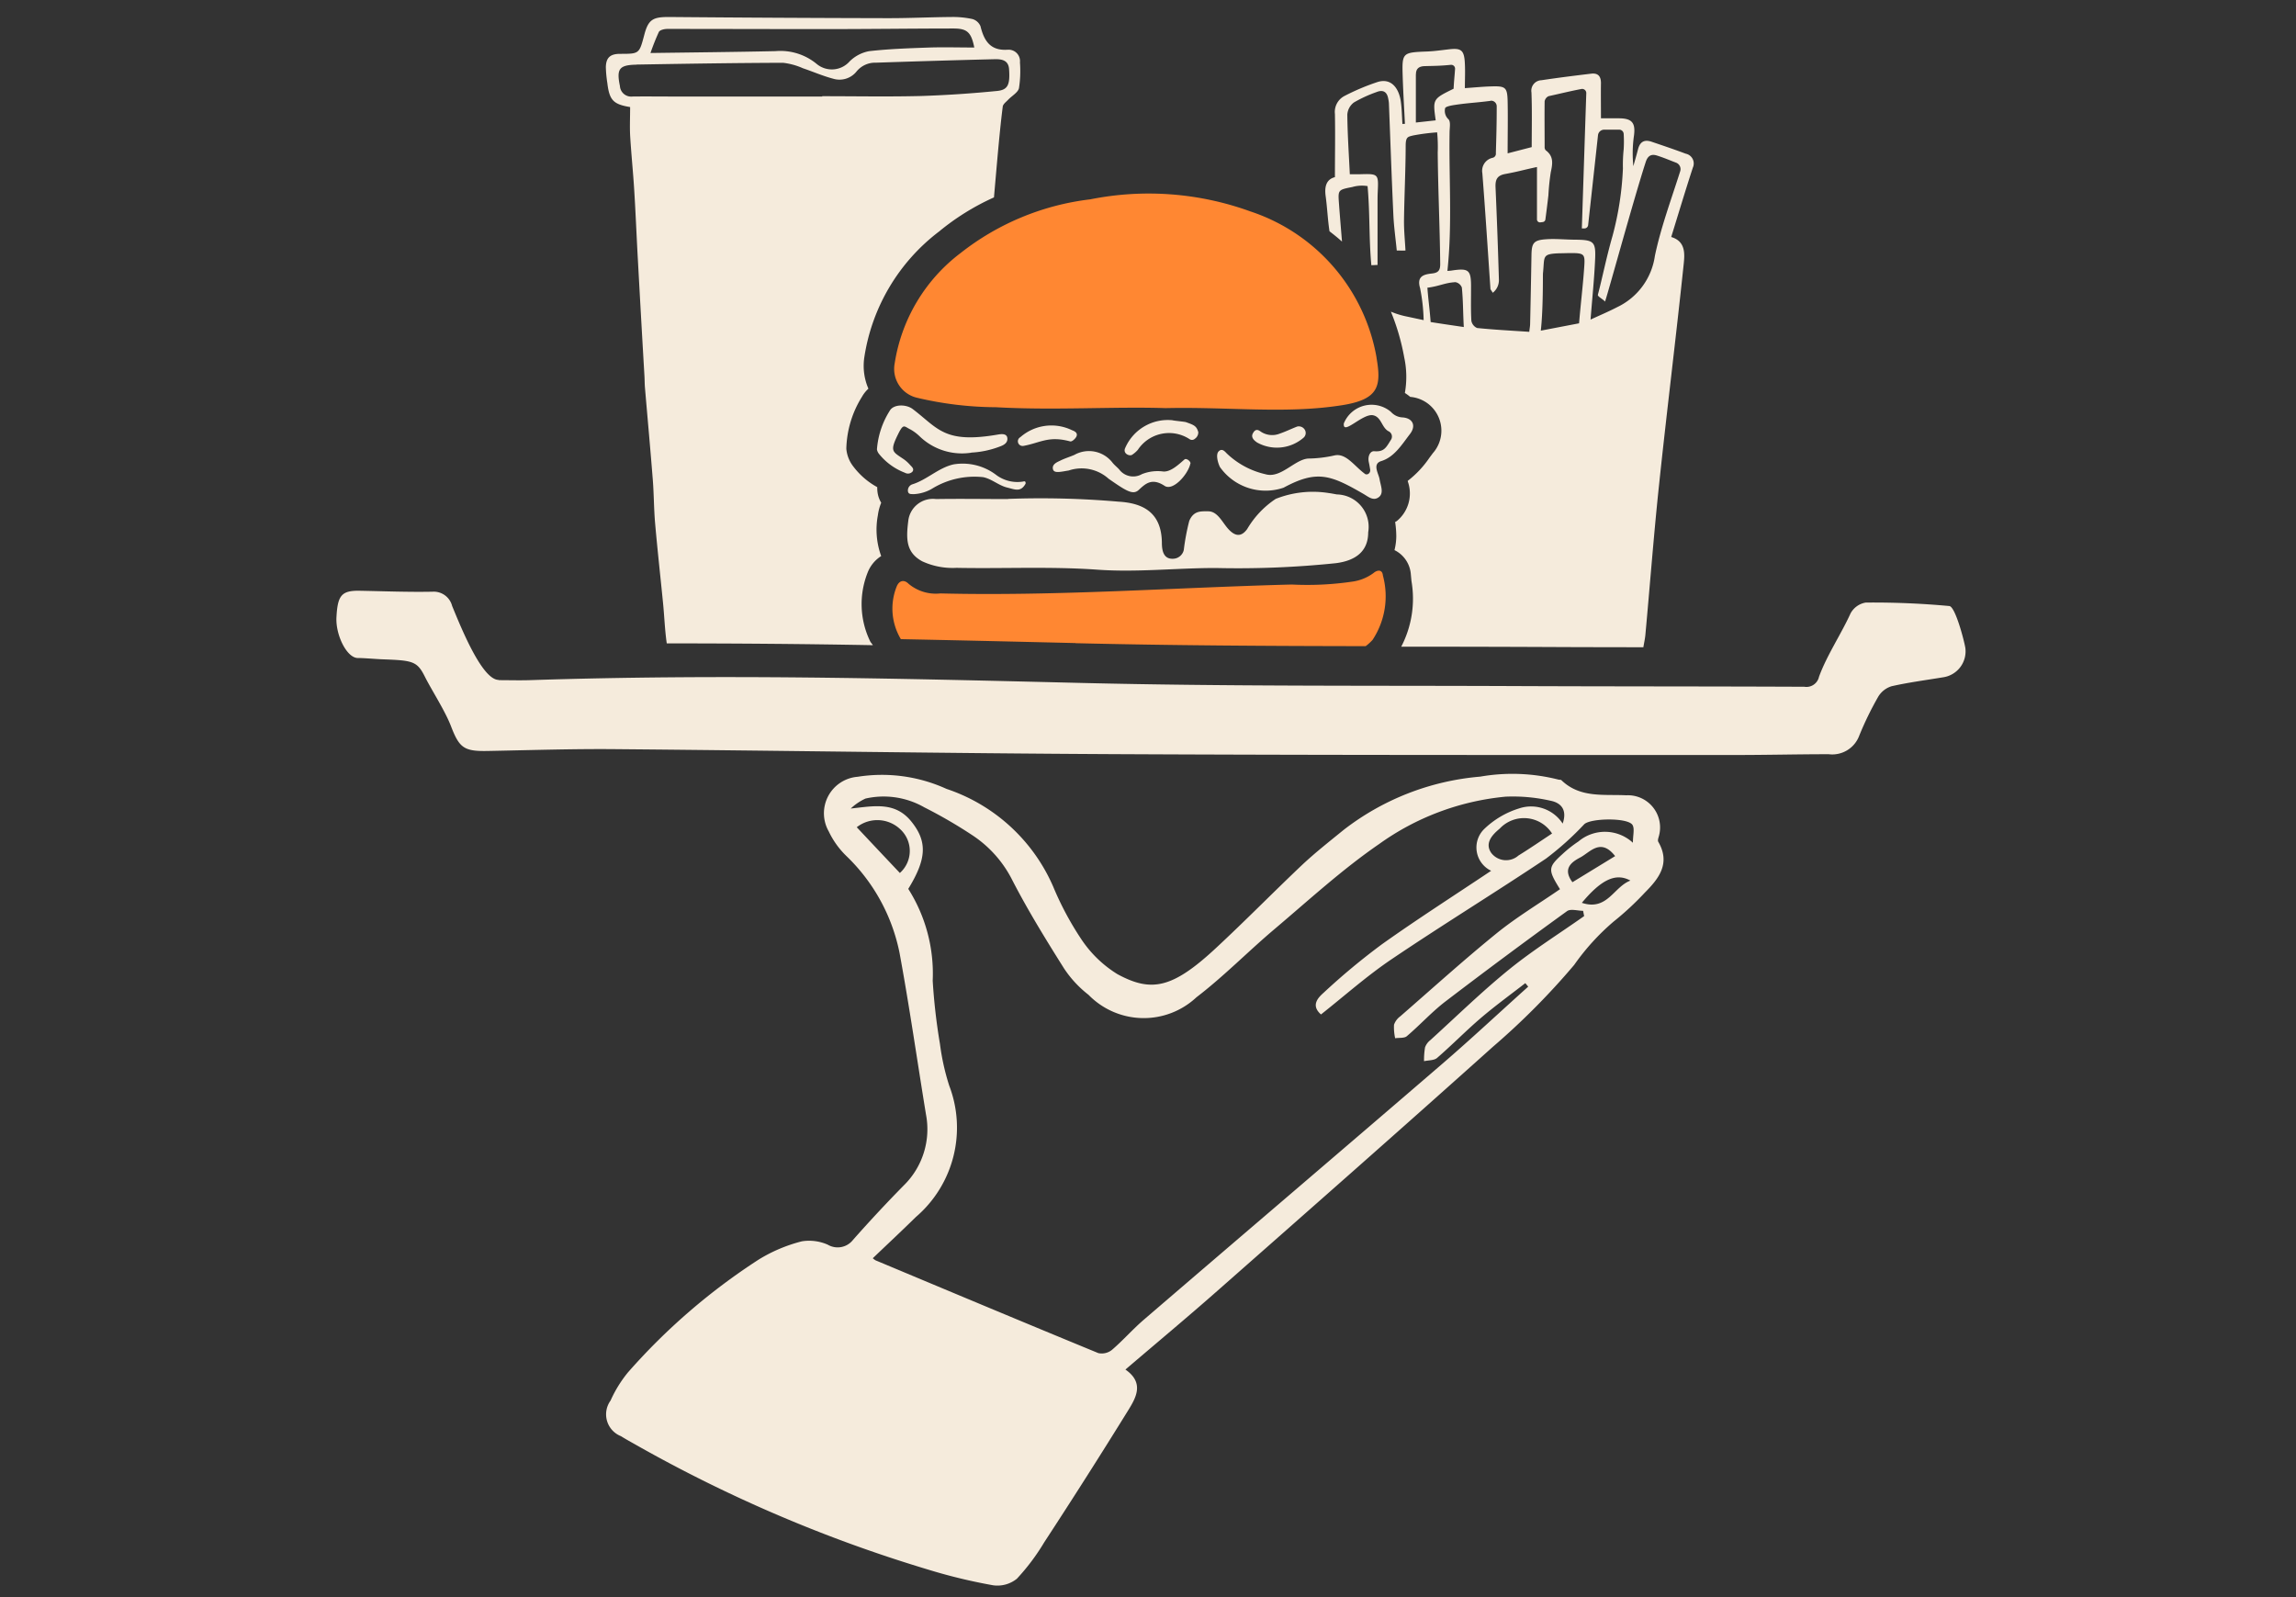
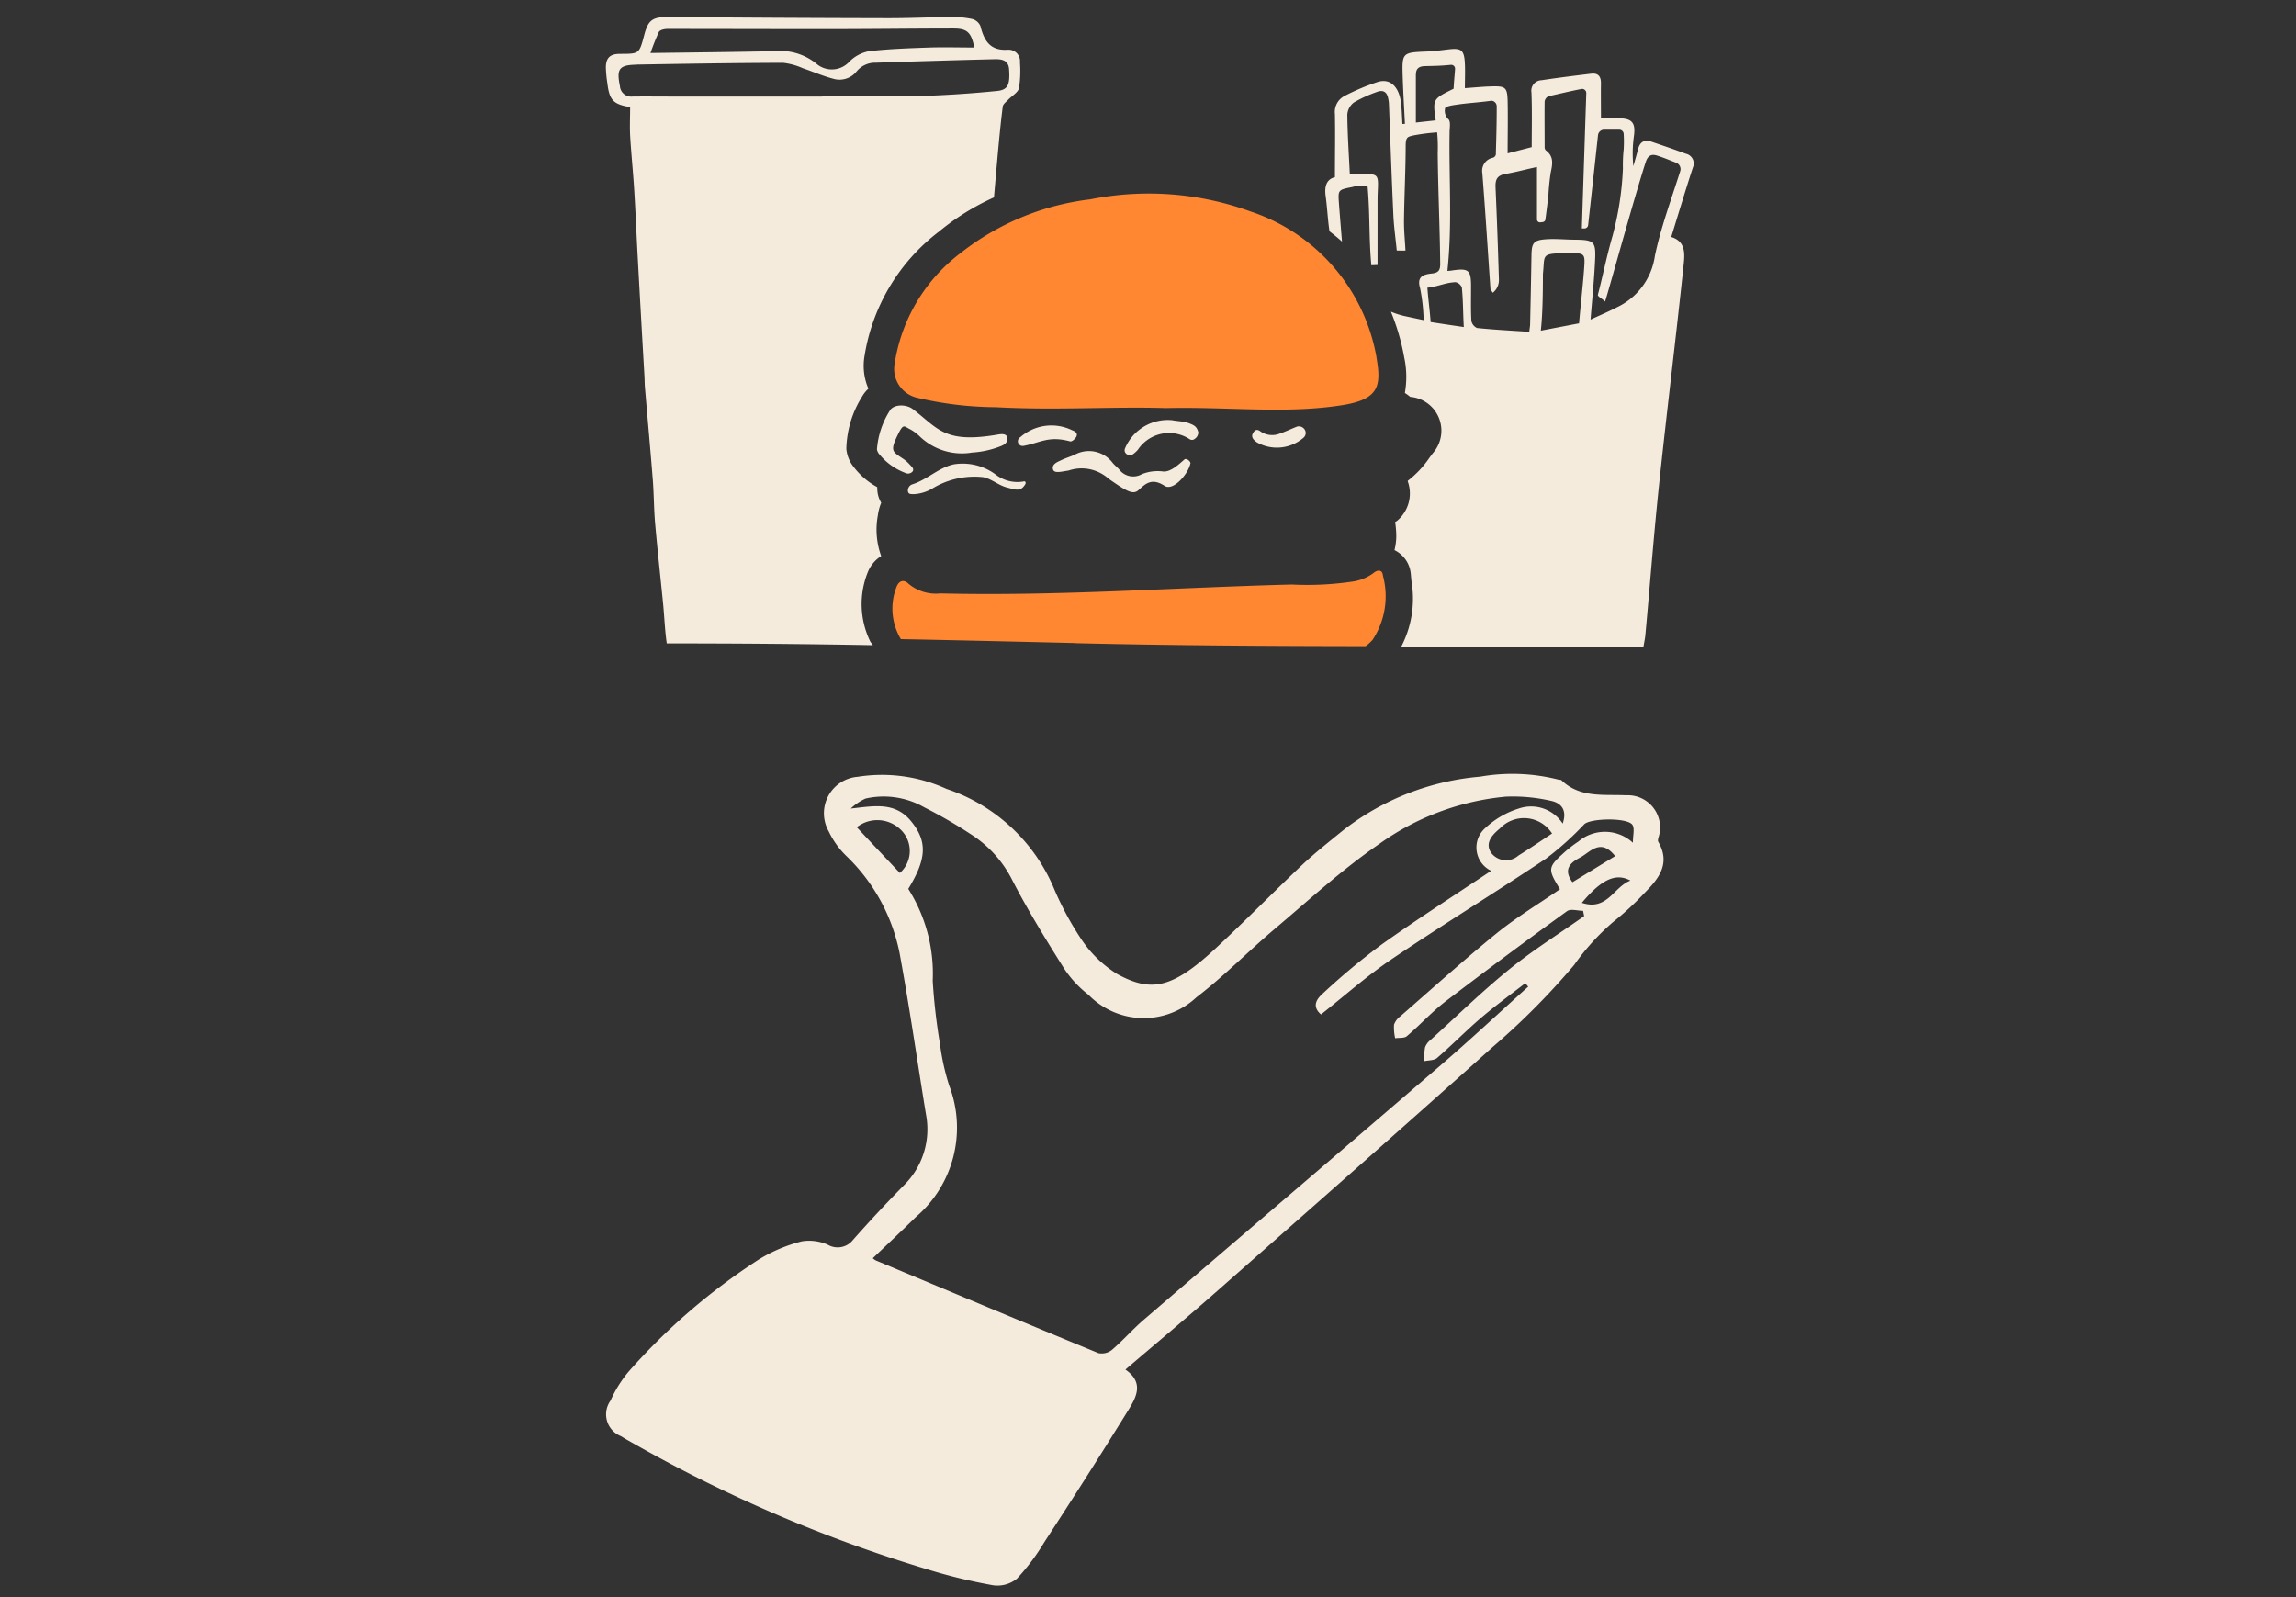
<svg xmlns="http://www.w3.org/2000/svg" width="92" height="64">
  <rect width="100%" height="100%" fill="#333333" stroke="none" />
  <g data-name="Groupe 852">
    <path fill="#f5ebdc" d="M45.094 54.88c.754.521.437 1.105.137 1.595a252 252 0 0 1-3.392 5.333 8.6 8.6 0 0 1-1.092 1.454 1.24 1.24 0 0 1-.952.264 22 22 0 0 1-2.657-.645 57 57 0 0 1-11.623-4.964c-.211-.121-.426-.235-.632-.366a.94.94 0 0 1-.418-1.427 5 5 0 0 1 .7-1.133 25.1 25.1 0 0 1 5.241-4.521 6.2 6.2 0 0 1 1.727-.728 1.85 1.85 0 0 1 1.033.134.78.78 0 0 0 1.012-.189 56 56 0 0 1 2.035-2.184 3.15 3.15 0 0 0 .891-2.843c-.353-2.158-.663-4.324-1.059-6.473a7.4 7.4 0 0 0-2.137-3.891 3.4 3.4 0 0 1-.7-.979 1.467 1.467 0 0 1 1.159-2.19 6.23 6.23 0 0 1 3.558.485 7.12 7.12 0 0 1 4.277 3.919 12.3 12.3 0 0 0 1.116 2.091 4.7 4.7 0 0 0 1.458 1.415c1.351.731 2.19.583 3.929-1.03 1.175-1.09 2.3-2.239 3.462-3.34.532-.5 1.11-.953 1.676-1.414a10.35 10.35 0 0 1 5.471-2.132 7.5 7.5 0 0 1 3.132.119c.039.011.093 0 .118.023.748.723 1.691.561 2.6.606a1.29 1.29 0 0 1 1.306 1.64c-.021.072-.054.171-.023.224.5.863.026 1.471-.542 2.039a11.6 11.6 0 0 1-1.25 1.159 9.3 9.3 0 0 0-1.578 1.735 29 29 0 0 1-3.255 3.279c-3.659 3.282-7.35 6.529-11.037 9.777-1.188 1.048-2.406 2.062-3.691 3.16m14.659-19.986a1.035 1.035 0 0 1-.3-1.657 3.5 3.5 0 0 1 1.423-.846 1.51 1.51 0 0 1 1.74.61c.2-.583-.1-.841-.486-.916a6.8 6.8 0 0 0-1.8-.163 10.35 10.35 0 0 0-5.071 1.9c-1.482 1.019-2.821 2.251-4.2 3.416-1.054.891-2.024 1.887-3.119 2.724a3.09 3.09 0 0 1-4.324-.1 4.4 4.4 0 0 1-.984-1.063c-.725-1.151-1.44-2.313-2.063-3.519a4.66 4.66 0 0 0-1.588-1.8 19 19 0 0 0-1.946-1.131A3.28 3.28 0 0 0 34.68 32a2.2 2.2 0 0 0-.591.4c.93-.1 1.776-.287 2.427.519s.615 1.5-.122 2.7a6.34 6.34 0 0 1 .979 3.681 24 24 0 0 0 .292 2.541 9.3 9.3 0 0 0 .369 1.66 4.715 4.715 0 0 1-1.338 5.269c-.561.552-1.138 1.09-1.724 1.65a.7.7 0 0 0 .113.085c2.972 1.244 5.945 2.491 8.925 3.717a.65.65 0 0 0 .545-.129c.446-.382.836-.831 1.283-1.214 3.975-3.415 7.964-6.813 11.935-10.233 1.175-1.012 2.308-2.073 3.462-3.109l-.116-.14c-.6.465-1.211.909-1.786 1.4-.6.514-1.156 1.084-1.753 1.6-.121.1-.344.088-.519.127a3 3 0 0 1 .041-.557.66.66 0 0 1 .214-.289c1.048-.952 2.062-1.944 3.16-2.835.952-.772 2-1.427 3-2.133l-.042-.212c-.217 0-.5-.09-.643.013a233 233 0 0 0-4.879 3.625c-.545.418-1.012.937-1.538 1.384-.1.09-.312.059-.47.085a2 2 0 0 1-.046-.542.7.7 0 0 1 .25-.336c1.285-1.118 2.548-2.262 3.87-3.335.8-.646 1.686-1.178 2.53-1.76-.491-.792-.486-.878.121-1.427a5 5 0 0 1 .619-.486 1.65 1.65 0 0 1 2.182.052c0-.307.075-.56-.016-.713-.181-.3-1.675-.276-1.934-.029a12 12 0 0 1-1.531 1.376c-2.052 1.371-4.157 2.661-6.2 4.041-.981.663-1.874 1.459-2.817 2.205-.415-.362-.122-.668.108-.872a27 27 0 0 1 2.336-1.942c1.418-1.009 2.886-1.947 4.374-2.943m2.443-1.489a1.333 1.333 0 0 0-2.1-.2c-.31.255-.61.588-.336.978a.75.75 0 0 0 1.087.1c.444-.274.875-.571 1.348-.883m-27.862-.251q.862.918 1.727 1.833a1.18 1.18 0 0 0 .015-1.753 1.335 1.335 0 0 0-1.742-.08m30.388 1.157c-.581-.743-1-.157-1.394.052-.336.178-.731.439-.317.994zm.612.981c-.583-.322-1.167-.044-1.946.891 1.017.338 1.275-.64 1.946-.891" data-name="Tracé 1521" />
-     <path fill="#f5ebdc" d="M19.981 27.255c.384 0 .818.013 1.25 0 7.608-.248 14.537-.072 22.143.113 5.755.139 11.514.1 17.272.124 3.968.018 7.683.01 11.653.028a.516.516 0 0 0 .588-.4c.312-.857.888-1.711 1.263-2.538a.85.85 0 0 1 .61-.436 33 33 0 0 1 3.349.139c.243.026.6 1.412.641 1.675a1.05 1.05 0 0 1-.868 1.177c-.7.116-1.4.207-2.084.361a.95.95 0 0 0-.535.415 13 13 0 0 0-.762 1.562 1.154 1.154 0 0 1-1.227.748c-1.268 0-2.537.033-3.8.031-8.293 0-16.587.007-24.879-.034-6.651-.033-13.3-.142-19.953-.2-1.7-.015-3.408.041-5.112.073-.947.018-1.128-.131-1.462-1-.237-.615-.774-1.44-1.045-1.98-.313-.627-.491-.648-1.724-.694-.214-.008-.731-.052-.96-.051-.446 0-.9-.935-.857-1.642.047-.863.2-1.067.932-1.053.973.018 1.946.057 2.917.038a.76.76 0 0 1 .785.568c.4.976 1.214 2.967 1.869 2.967" data-name="Tracé 1522" />
    <path fill="#f5ebdc" d="M53.773 9.676c-.041-.511-.085-1.022-.122-1.533-.039-.534-.033-.537.532-.648a1.4 1.4 0 0 1 .615-.038c.1 1.1.052 2.114.152 3.171l.248-.011V8.145c0-.15 0-.3.007-.447.034-.739.034-.739-.746-.715h-.372c-.039-.811-.093-1.6-.1-2.395a.66.66 0 0 1 .268-.485 5.3 5.3 0 0 1 .9-.413c.264-.108.423-.008.47.26a1.4 1.4 0 0 1 .028.184c.059 1.487.109 2.974.178 4.461.021.482.09.961.137 1.443.049 0 .3.008.349 0-.021-.4-.064-.811-.059-1.216.013-.992.064-1.986.067-2.979 0-.364.091-.362.3-.415a8 8 0 0 1 .961-.124 6 6 0 0 1 .023.808c.013 1.492.085 2.977.1 4.469 0 .248-.07.351-.336.379-.341.036-.61.121-.47.588a7.3 7.3 0 0 1 .142 1.28l-.764-.163a3.4 3.4 0 0 1-.548-.176 9 9 0 0 1 .534 1.835 3.7 3.7 0 0 1 .026 1.423 2 2 0 0 1 .214.157 1.359 1.359 0 0 1 .906 2.257l-.137.184a4 4 0 0 1-.87.925l.008.034a1.43 1.43 0 0 1-.447 1.578 1 1 0 0 1-.064.034 4 4 0 0 1 .046.576 2.4 2.4 0 0 1-.072.552 1.18 1.18 0 0 1 .656.984l.024.255a4.17 4.17 0 0 1-.41 2.631q2.977 0 5.954.013c1.276.007 2.506.007 3.748.01.026-.163.064-.325.08-.49.186-2.016.338-4.035.552-6.049.31-2.94.676-5.874.984-8.814.042-.406.085-.912-.5-1.087.292-.943.568-1.866.867-2.781a.4.4 0 0 0-.286-.557c-.454-.171-.917-.326-1.378-.483-.305-.1-.464.031-.534.31-.057.225-.124.449-.186.672a5 5 0 0 1 .026-1.231c.064-.5-.08-.679-.581-.686h-.743c0-.519-.007-.965 0-1.41 0-.266-.108-.411-.39-.379-.666.08-1.332.163-1.995.263a.42.42 0 0 0-.4.491c.028.73.01 1.462.01 2.189l-.965.25c0-.757.015-1.428 0-2.1-.015-.542-.085-.6-.641-.583-.333.008-.666.042-1.072.07 0-.375.02-.735-.007-1.092-.038-.438-.164-.518-.629-.464-.294.033-.589.077-.885.088-.981.038-1 .046-.971.984.02.638.059 1.276.09 1.915q-.052-.002-.1.007c-.02-.3-.023-.606-.064-.9-.073-.516-.369-.95-.919-.788a9 9 0 0 0-1.338.563.72.72 0 0 0-.384.721c.016.831 0 1.662 0 2.533-.34.085-.424.372-.372.754.065.47.083.947.155 1.415.171.134.343.269.5.413m3.553 3.229c-.039-.532-.09-.836-.131-1.381.468-.055.7-.2 1.123-.222a.34.34 0 0 1 .258.215c.054.553.044.958.078 1.583-.544-.08-.816-.119-1.329-.2m6.154-2.2c-.047.7-.139 1.446-.206 2.251l-1.534.294c.1-.863.08-2.233.087-2.295.073-.687-.06-.78.666-.806.155 0 .31-.008.465-.008.535 0 .558.051.522.565m-3.761-6.669a.225.225 0 0 1 .255.222c0 .718-.015 1.2-.034 1.88a.167.167 0 0 1-.127.184.533.533 0 0 0-.415.617c.121 1.546.219 3.093.325 4.639 0 .021.023.039.093.153a.64.64 0 0 0 .246-.517 240 240 0 0 0-.135-3.7c-.013-.3.046-.483.393-.544.537-.1.659-.147 1.267-.279v2.1a.12.12 0 0 0 .137.118l.1-.013a.12.12 0 0 0 .1-.1q.065-.486.121-.973a9 9 0 0 1 .095-.922c.073-.333.126-.637-.2-.878a.18.18 0 0 1-.046-.134c0-.61-.008-1.219 0-1.83a.28.28 0 0 1 .158-.206c.459-.1.814-.191 1.311-.287a.165.165 0 0 1 .2.166c-.062 1.849-.119 3.635-.178 5.421h.1a.15.15 0 0 0 .152-.134c.131-1.192.263-2.385.395-3.6a.25.25 0 0 1 .25-.224h.6a.18.18 0 0 1 .18.175 5 5 0 0 1 0 .606 6 6 0 0 0-.031.775 12.3 12.3 0 0 1-.416 2.7c-.251.873-.423 1.748-.588 2.36-.018.069.209.176.287.274.126-.361 1.147-4.1 1.629-5.59.078-.242.212-.338.449-.264.315.1.5.186.77.287a.277.277 0 0 1 .165.341c-.362 1.141-.775 2.251-1.015 3.393a2.69 2.69 0 0 1-1.507 2.053c-.349.181-.712.335-1.071.5.065-.839.15-1.639.184-2.439.029-.687-.065-.754-.79-.762-.387 0-.775-.044-1.161-.018-.511.033-.591.145-.6.628q-.023 1.38-.054 2.76c0 .085-.018.168-.034.322-.707-.047-1.4-.083-2.091-.153a.39.39 0 0 1-.23-.292c-.026-.459-.011-.921-.013-1.381 0-.656-.1-.733-.777-.63-.06.01-.121.011-.17.016.2-1.859.057-3.705.087-5.548 0-.178.052-.424-.042-.527a.46.46 0 0 1-.137-.444c.013-.069.253-.114.4-.135.5-.077.859-.087 1.431-.163m-3-1.057c0-.215.1-.326.354-.333.4-.011.6-.008 1.048-.052a.154.154 0 0 1 .166.163c-.021.312-.041.454-.059.795-.837.411-.837.411-.717 1.267l-.795.087V2.984" data-name="Tracé 1523" />
    <path fill="#ff8732" d="M55.158 14.328A7.53 7.53 0 0 0 50.1 8.471a11.94 11.94 0 0 0-6.413-.483 10.37 10.37 0 0 0-5.194 2.15 6.85 6.85 0 0 0-2.643 4.423 1.186 1.186 0 0 0 .875 1.373 14 14 0 0 0 3.18.384c2.35.132 4.706-.031 6.8.036 2.532-.057 4.813.24 7.068-.116 1.489-.233 1.578-.775 1.384-1.9" data-name="Tracé 1524" />
-     <path fill="#f5ebdc" d="M40.395 19.992a36 36 0 0 1 4.428.111c1.01.059 1.715.455 1.733 1.634 0 .269.036.677.455.653a.45.45 0 0 0 .423-.351 9 9 0 0 1 .219-1.165c.176-.416.468-.385.759-.385.356 0 .54.39.762.659.3.357.558.385.8.052a3.7 3.7 0 0 1 1.144-1.209 4.03 4.03 0 0 1 2.127-.233c.109.013.219.038.326.055a1.3 1.3 0 0 1 1.252 1.52c0 .705-.433 1.123-1.288 1.234a38 38 0 0 1-4.827.194c-1.582 0-3.158.181-4.74.067-1.88-.134-3.762-.036-5.643-.073a2.9 2.9 0 0 1-1.376-.264c-.645-.354-.646-.888-.555-1.616a.994.994 0 0 1 1.112-.877c.963-.016 1.926 0 2.889 0" data-name="Tracé 1525" />
-     <path fill="#f5ebdc" d="M54.683 18.984c.106.077.242-.029.219-.17-.016-.1-.033-.2-.052-.286-.056-.238.049-.459.217-.446.4.033.478-.155.672-.465a.234.234 0 0 0-.085-.328c-.292-.137-.292-.576-.633-.648-.419-.088-1.229.837-1.174.325a1.2 1.2 0 0 1 1.889-.46.66.66 0 0 0 .454.22c.413.024.568.328.307.666-.326.423-.624.922-1.152 1.085-.371.116-.1.506-.065.731.047.269.181.555-.036.717s-.415-.02-.612-.134c-1.314-.761-1.864-.971-3.2-.248a2.24 2.24 0 0 1-2.548-.826c-.075-.144-.184-.5-.052-.63s.235-.01.323.082a3.3 3.3 0 0 0 1.551.834c.609.18 1.156-.579 1.706-.628a5 5 0 0 0 1.064-.126c.462-.1.79.428 1.211.735" data-name="Tracé 1526" />
    <path fill="#f5ebdc" d="M38.921 18.14a2.44 2.44 0 0 1-2.055-.64 1.8 1.8 0 0 0-.385-.291c-.253-.119-.274-.264-.5.2-.331.671-.222.686.2.971a1.4 1.4 0 0 1 .281.246c.064.073.184.158.1.273a.245.245 0 0 1-.3.046 2.46 2.46 0 0 1-1.032-.746.4.4 0 0 1-.091-.189 3.35 3.35 0 0 1 .511-1.547c.15-.273.661-.271.924-.07 1.025.78 1.26 1.394 3.421 1.019.144-.024.371-.047.371.176 0 .193-.2.269-.323.313a3.7 3.7 0 0 1-1.121.235" data-name="Tracé 1527" />
    <path fill="#f5ebdc" d="M47.696 18.582c-.09.424-.694 1.108-1.03.888-.53-.351-.793-.059-1.051.175-.229.2-.511.013-1.192-.46a1.62 1.62 0 0 0-1.6-.331c-.31.049-.579.124-.628-.042-.062-.212.181-.3.291-.354.18-.091.379-.149.565-.23a1.19 1.19 0 0 1 1.529.315c.082.1.181.176.266.269a.7.7 0 0 0 .909.188 1.7 1.7 0 0 1 .841-.108c.312.039.653-.3.868-.482.073-.062.256.078.237.171" data-name="Tracé 1528" />
    <path fill="#f5ebdc" d="M41.091 19.388c-.193.348-.433.222-.73.15-.348-.083-.619-.349-.971-.418a3.25 3.25 0 0 0-2.009.442 1.6 1.6 0 0 1-.78.24c-.087-.007-.194.015-.219-.108a.26.26 0 0 1 .175-.286c.583-.18 1.053-.668 1.657-.8a2.22 2.22 0 0 1 1.686.411 1.42 1.42 0 0 0 1.1.277q.113-.036.093.095" data-name="Tracé 1529" />
    <path fill="#f5ebdc" d="M46.98 16.84c.046.018.5.059.542.077.317.113.424.15.493.4a.31.31 0 0 1-.135.264.17.17 0 0 1-.212.018 1.5 1.5 0 0 0-2.076.428 1.1 1.1 0 0 1-.233.2c-.106.064-.384-.055-.268-.286a1.86 1.86 0 0 1 1.889-1.101" data-name="Tracé 1530" />
    <path fill="#f5ebdc" d="M50.356 17.723a1.63 1.63 0 0 0 1.874-.181.25.25 0 0 0 .064-.3.28.28 0 0 0-.318-.149c-.232.09-.455.2-.692.281a.82.82 0 0 1-.764-.077c-.116-.085-.219-.119-.32.073-.077.145.031.266.157.351" data-name="Tracé 1531" />
    <path fill="#f5ebdc" d="M41.008 17.867a.187.187 0 0 1-.124-.348 1.89 1.89 0 0 1 2.079-.276c.139.049.222.126.171.245-.039.088-.176.217-.251.2-.868-.235-1.192.055-1.875.181" data-name="Tracé 1532" />
    <path fill="#ff8732" d="M43.099 25.774c3.873.093 7.748.113 11.623.119a2 2 0 0 0 .276-.251 3.17 3.17 0 0 0 .415-2.577c-.021-.25-.22-.237-.38-.1a1.85 1.85 0 0 1-.862.344 12.3 12.3 0 0 1-2.409.114c-4.694.121-9.381.472-14.08.357a1.7 1.7 0 0 1-1.273-.384c-.18-.181-.382-.142-.483.116a2.38 2.38 0 0 0 .171 2.1c2.3.046 4.618.1 7 .157" data-name="Tracé 1533" />
    <path fill="#f5ebdc" d="M25.249 4.288c0 .4-.018.769 0 1.139.044.741.121 1.48.166 2.221.057.922.093 1.846.145 2.768q.127 2.328.263 4.655c.008.145.007.292.018.439.106 1.244.22 2.489.318 3.735.044.573.041 1.149.091 1.72.093 1.066.212 2.127.317 3.191.054.542.072 1.089.15 1.626 2.758 0 5.5.021 8.259.072-.033-.057-.082-.1-.111-.16a3.42 3.42 0 0 1-.1-2.747 1.36 1.36 0 0 1 .544-.664 3.1 3.1 0 0 1-.134-1.629 2 2 0 0 1 .135-.508 1.1 1.1 0 0 1-.135-.344 1.3 1.3 0 0 1-.024-.281 3 3 0 0 1-.955-.823 1.34 1.34 0 0 1-.284-.717 4.1 4.1 0 0 1 .63-2.086 1.3 1.3 0 0 1 .255-.32 2.3 2.3 0 0 1-.166-1.244 7.8 7.8 0 0 1 2.992-5.05 9.7 9.7 0 0 1 2.205-1.371q.075-.864.152-1.729c.059-.638.119-1.276.2-1.911.013-.1.137-.188.217-.273.147-.157.392-.287.433-.465a4.5 4.5 0 0 0 .039-1.032.458.458 0 0 0-.482-.508c-.705.051-.955-.354-1.1-.943a.5.5 0 0 0-.322-.286 3.7 3.7 0 0 0-.834-.082c-.857.007-1.714.049-2.571.047Q31.177.719 26.795.681c-.636 0-.818.1-.98.72-.2.756-.2.756-.961.757h-.034c-.371.007-.537.157-.544.534a5 5 0 0 0 .06.638c.083.686.238.849.912.96M26.4 1.281c.041-.08.22-.122.336-.122 2.132 0 4.263.008 6.4.007 1.691 0 3.382-.023 5.075-.024.548 0 .707.158.829.762-.6 0-1.2-.018-1.791 0-.81.029-1.622.055-2.427.147a1.5 1.5 0 0 0-.775.406.95.95 0 0 1-1.316.111 2.28 2.28 0 0 0-1.655-.519c-1.667.036-3.335.052-5.011.075a9 9 0 0 1 .335-.843m-.914 1.307c1.964-.034 3.926-.065 5.889-.072a2.7 2.7 0 0 1 .8.22c.4.134.792.308 1.2.415a.875.875 0 0 0 .95-.291.96.96 0 0 1 .774-.348q2.366-.08 4.734-.139c.273-.007.571.016.6.393.044.638-.047.841-.5.881a46 46 0 0 1-3.025.2c-1.32.033-2.641.008-3.961.008v.013h-6.025c-.527 0-1.054-.007-1.582 0a.45.45 0 0 1-.5-.421c-.14-.676-.039-.842.65-.855" data-name="Tracé 1534" />
    <path fill="none" d="M0 0h92v64H0z" />
  </g>
</svg>